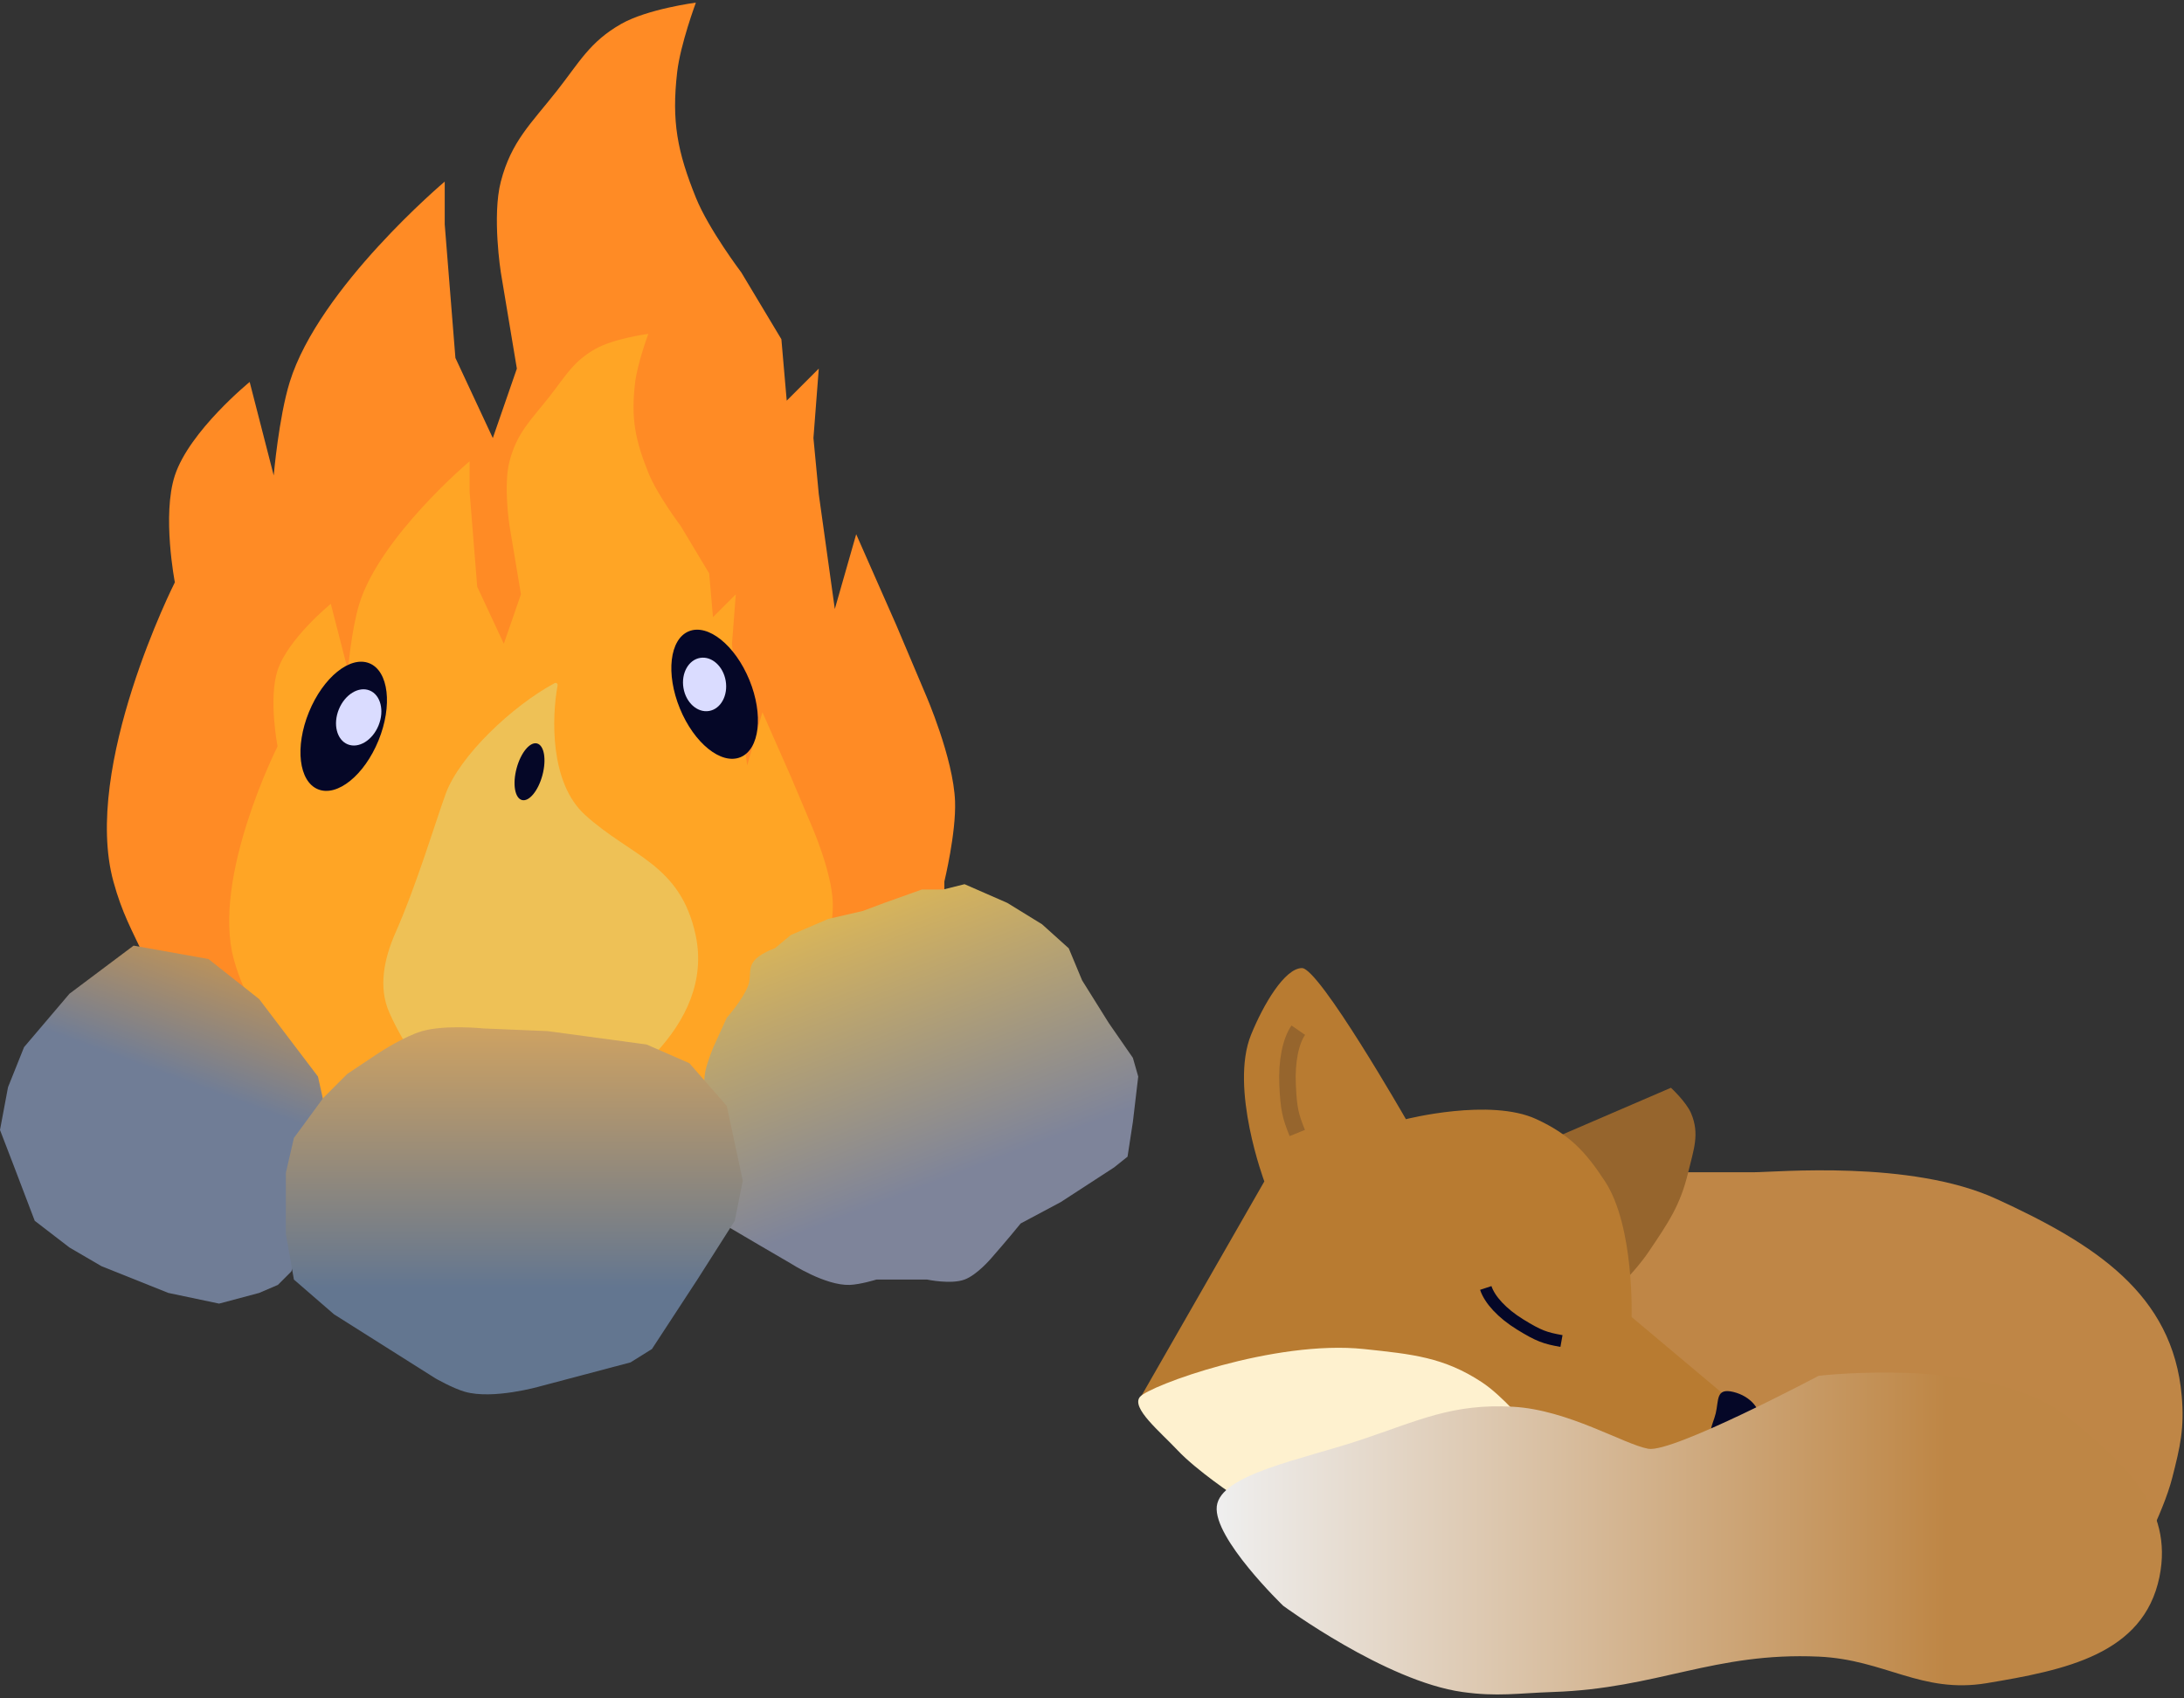
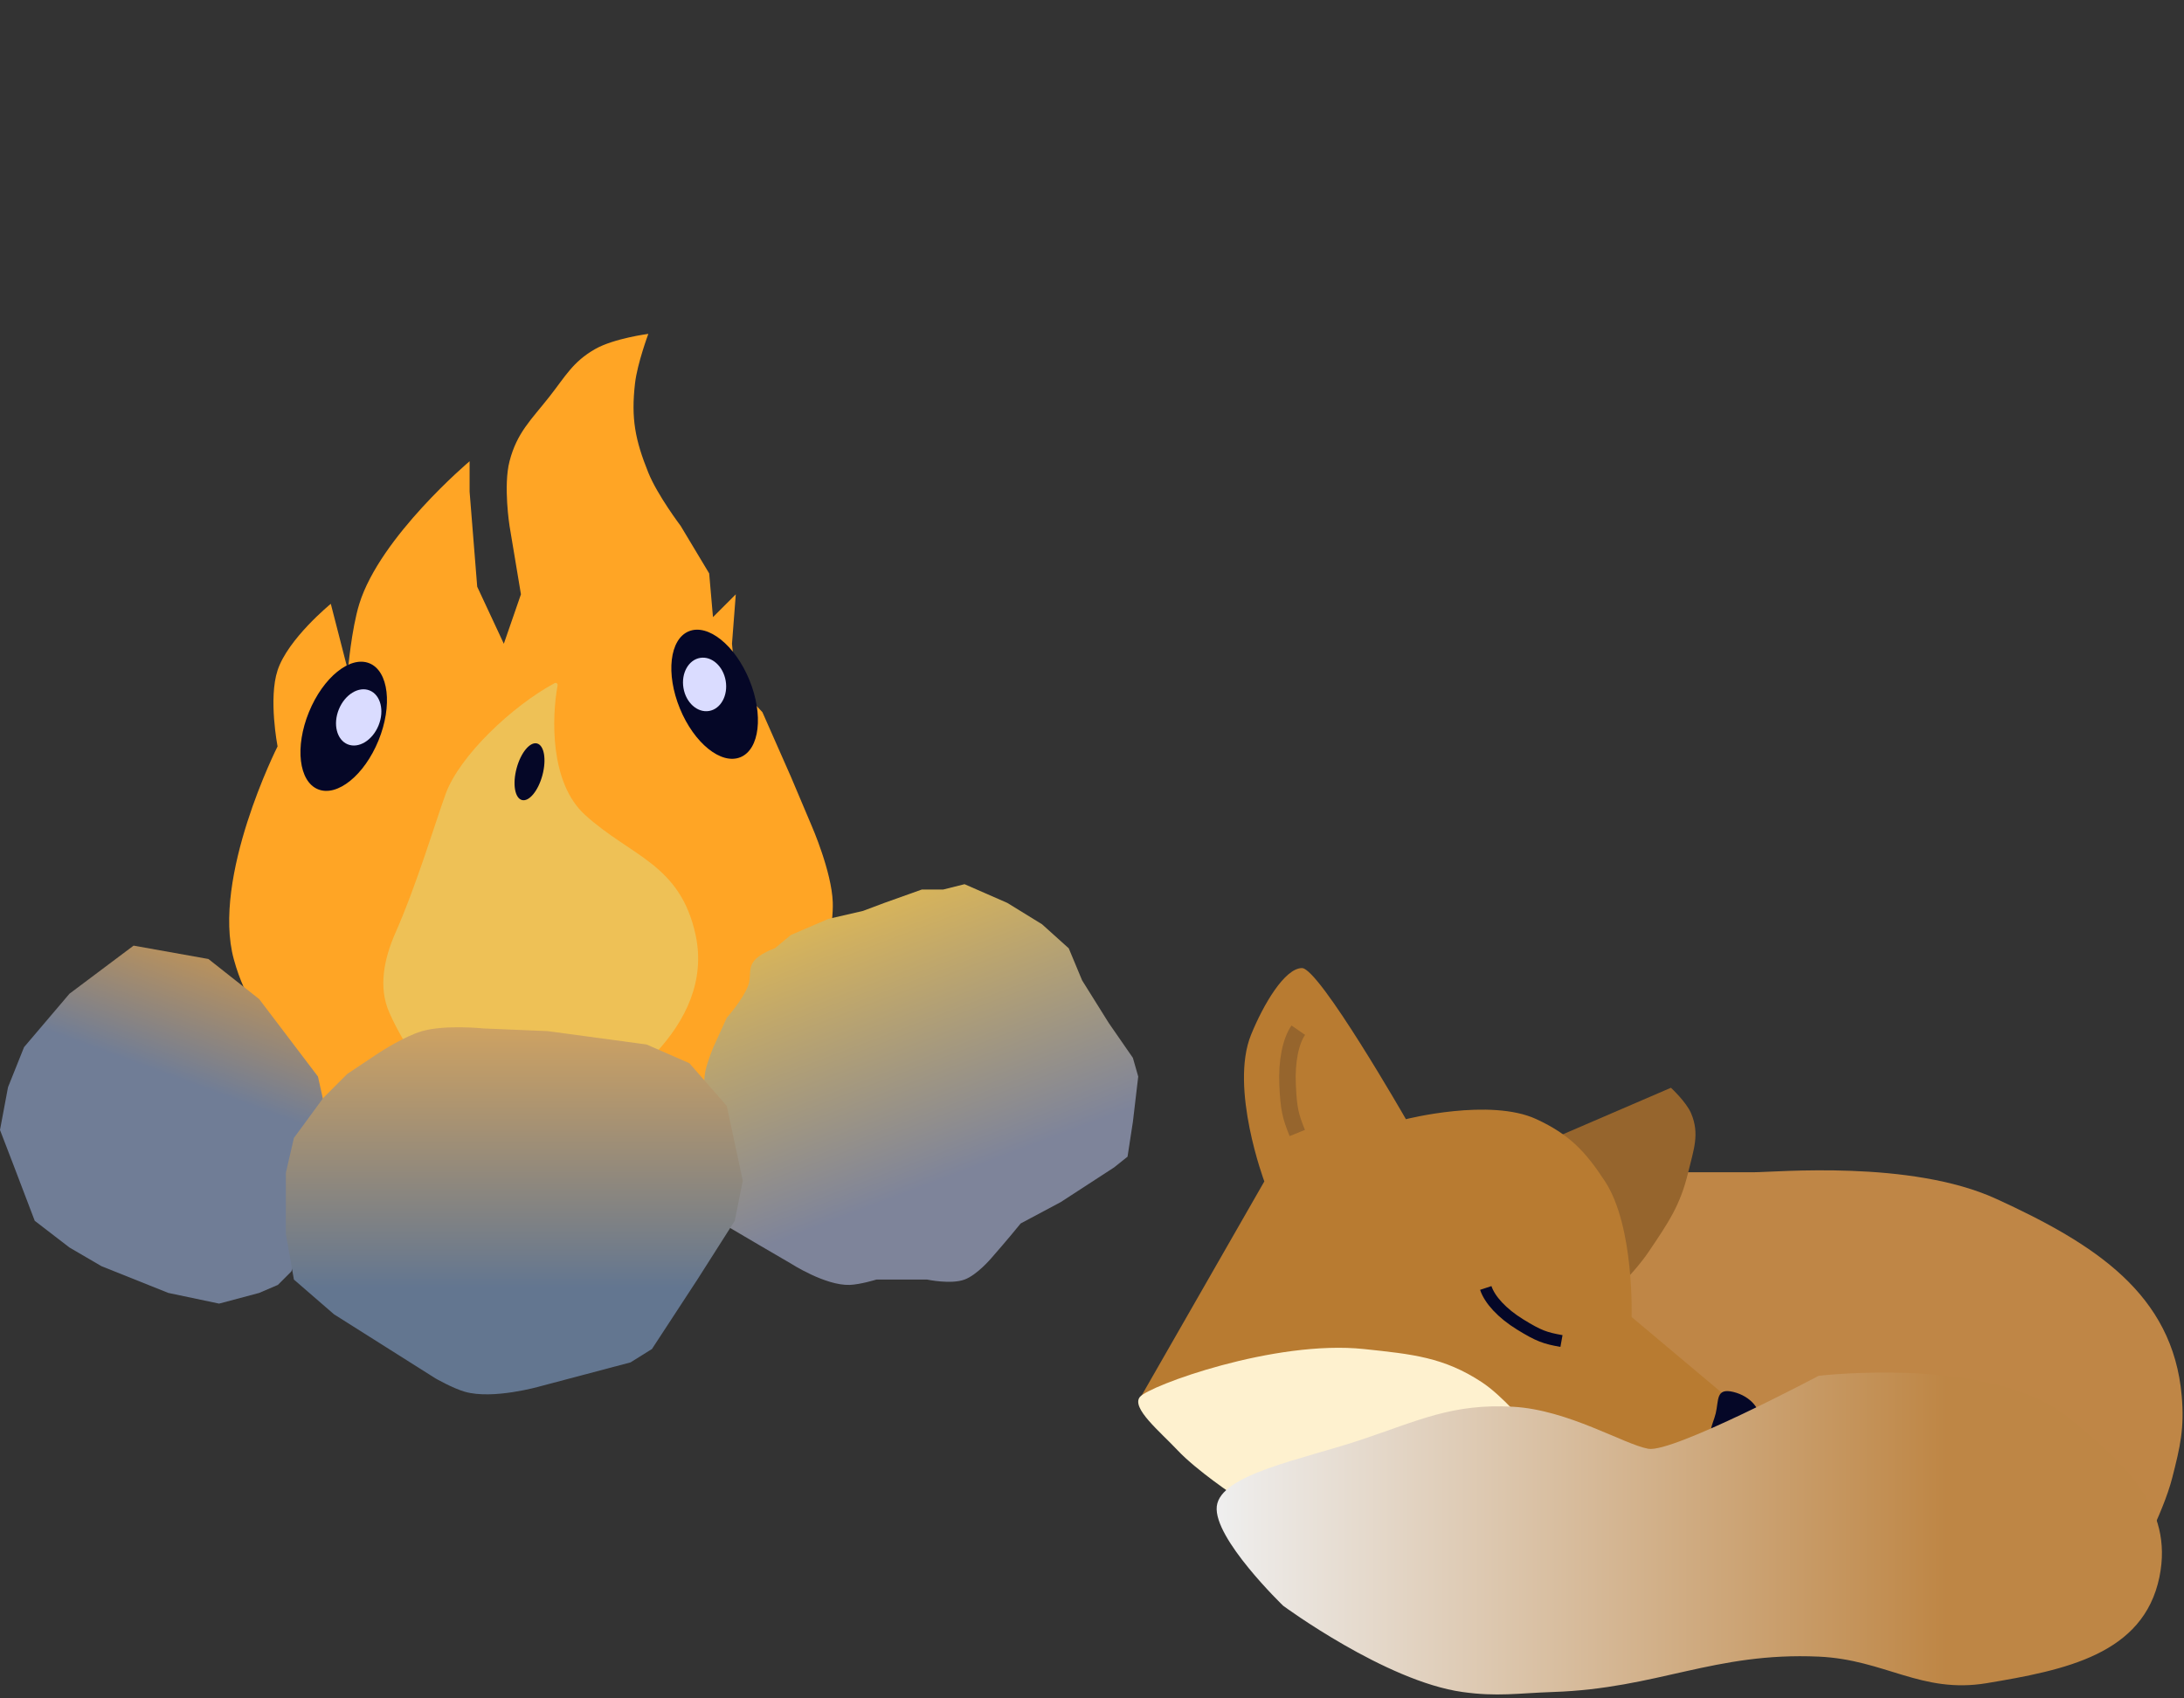
<svg xmlns="http://www.w3.org/2000/svg" width="378" height="294" viewBox="0 0 378 294" fill="none">
  <rect x="0" y="0" width="378" height="294" fill="#333333" stroke="none" />
  <path d="M303.492 202.922H290.316L262.729 227.461L298.962 271.173H369.371C369.371 271.173 374.352 262.111 375.959 255.836C377.347 250.415 378.09 247.203 377.606 241.649C376.068 223.986 362.567 215.341 345.49 207.523C330.67 200.737 307.335 202.922 303.492 202.922Z" fill="#BF8646" />
  <path d="M289.203 188.298L264.872 198.778L276.844 226.163C276.844 226.163 282.614 220.747 285.341 216.697C288.783 211.585 290.824 208.662 292.208 202.853C293.106 199.085 294.231 196.295 292.679 192.693C291.838 190.739 289.203 188.298 289.203 188.298Z" fill="#96652D" />
  <path d="M218.826 204.51L197 242.595H254.821L287.752 252.598L303.452 245.673L282.391 227.977C282.391 227.977 282.894 212.321 277.796 204.51C274.371 199.262 271.596 196.372 265.926 193.738C257.917 190.019 243.333 193.738 243.333 193.738C243.333 193.738 228.319 167.55 225.336 167.579C222.353 167.607 218.668 173.863 216.529 179.12C212.778 188.336 218.826 204.51 218.826 204.51Z" fill="#B87B31" />
  <path d="M203.821 251.059C200.717 247.761 195.751 243.729 197.288 241.816C198.826 239.904 220.578 231.881 236.103 233.529C244.436 234.414 249.891 234.936 256.471 239.266C260.055 241.624 264.158 246.597 264.158 246.597L213.813 259.028C213.813 259.028 207.152 254.599 203.821 251.059Z" fill="#FEF1CF" />
  <path d="M270.255 232.138C267.401 231.629 266.331 231.26 263.108 229.276C259.978 227.35 257.827 224.992 257.152 222.952" stroke="#050727" stroke-width="2.068" />
  <path d="M224.53 196.128C223.336 193.174 223.036 191.956 222.851 187.748C222.671 183.663 223.401 180.216 224.703 178.33" stroke="#96652D" stroke-width="2.858" />
  <path d="M299.987 240.949C303.032 241.68 305.057 244.123 304.509 246.407C303.961 248.69 301.048 249.949 298.004 249.219C294.959 248.488 296.404 246.943 296.952 244.659C297.5 242.376 296.943 240.219 299.987 240.949Z" fill="#050727" />
  <path d="M314.768 238.159C314.768 238.159 344.784 234.582 358.045 245.432C367.633 253.277 376.238 260.858 373.747 272.99C370.993 286.4 357.385 289.108 343.874 291.362C332.524 293.255 326.264 287.28 314.768 286.769C296.68 285.965 286.907 292.287 268.811 292.893C262.682 293.098 259.181 293.744 253.109 292.893C239.793 291.027 222.088 277.965 222.088 277.965C222.088 277.965 209.965 266.282 210.598 260.742C211.231 255.201 225.337 252.65 235.492 249.259C245.508 245.914 251.374 242.915 261.917 243.518C271.457 244.063 281.066 250.025 285.279 250.79C289.492 251.556 314.768 238.159 314.768 238.159Z" fill="url(#paint0_linear_1090_351)" />
-   <path d="M19.628 152.596C21.127 158.062 22.754 160.883 25.177 166.007C29.853 175.889 39.513 190.054 39.513 190.054L85.295 199.302L136.163 190.054L163.447 158.145V152.596C163.447 152.596 165.495 144.185 165.297 138.723C165.026 131.235 160.21 120.225 160.21 120.225L155.124 108.201L148.187 92.478L144.487 105.427L141.713 85.542L140.788 75.831L141.713 63.807L136.163 69.356L135.239 58.72L128.302 47.159C128.302 47.159 122.656 39.696 120.44 34.211C117.227 26.253 116.217 21.001 117.203 12.476C117.762 7.646 120.44 0.453 120.44 0.453C120.44 0.453 112.06 1.545 107.492 4.152C102.056 7.254 100.264 10.795 96.393 15.713C91.93 21.385 88.494 24.45 86.682 31.436C85.141 37.38 86.682 47.159 86.682 47.159L89.457 63.807L85.295 75.831L78.821 61.957L76.971 38.835V31.436C76.971 31.436 55.227 49.767 50.149 66.119C48.247 72.244 47.375 82.305 47.375 82.305L43.213 66.119C43.213 66.119 32.791 74.615 30.264 82.305C28.01 89.168 30.264 100.802 30.264 100.802C30.264 100.802 14.167 132.682 19.628 152.596Z" fill="#FF8B25" />
-   <path d="M40.471 166.065C41.537 169.954 42.695 171.962 44.42 175.608C47.747 182.641 54.621 192.721 54.621 192.721L87.201 199.302L123.4 192.721L142.816 170.014V166.065C142.816 166.065 144.273 160.079 144.133 156.192C143.94 150.864 140.513 143.029 140.513 143.029L136.893 134.472L131.957 123.283L129.324 132.498L127.349 118.347L126.691 111.436L127.349 102.88L123.4 106.829L122.742 99.26L117.806 91.033C117.806 91.033 113.788 85.722 112.211 81.819C109.925 76.156 109.206 72.418 109.908 66.352C110.305 62.914 112.211 57.795 112.211 57.795C112.211 57.795 106.247 58.573 102.997 60.428C99.129 62.636 97.853 65.155 95.099 68.655C91.923 72.691 89.478 74.873 88.188 79.844C87.091 84.074 88.188 91.033 88.188 91.033L90.163 102.88L87.201 111.436L82.594 101.564L81.277 85.109V79.844C81.277 79.844 65.804 92.889 62.19 104.525C60.837 108.884 60.216 116.043 60.216 116.043L57.254 104.525C57.254 104.525 49.838 110.571 48.04 116.043C46.435 120.927 48.04 129.207 48.04 129.207C48.04 129.207 36.584 151.894 40.471 166.065Z" fill="#FFA525" />
+   <path d="M40.471 166.065C41.537 169.954 42.695 171.962 44.42 175.608C47.747 182.641 54.621 192.721 54.621 192.721L87.201 199.302L123.4 192.721L142.816 170.014V166.065C142.816 166.065 144.273 160.079 144.133 156.192C143.94 150.864 140.513 143.029 140.513 143.029L136.893 134.472L131.957 123.283L127.349 118.347L126.691 111.436L127.349 102.88L123.4 106.829L122.742 99.26L117.806 91.033C117.806 91.033 113.788 85.722 112.211 81.819C109.925 76.156 109.206 72.418 109.908 66.352C110.305 62.914 112.211 57.795 112.211 57.795C112.211 57.795 106.247 58.573 102.997 60.428C99.129 62.636 97.853 65.155 95.099 68.655C91.923 72.691 89.478 74.873 88.188 79.844C87.091 84.074 88.188 91.033 88.188 91.033L90.163 102.88L87.201 111.436L82.594 101.564L81.277 85.109V79.844C81.277 79.844 65.804 92.889 62.19 104.525C60.837 108.884 60.216 116.043 60.216 116.043L57.254 104.525C57.254 104.525 49.838 110.571 48.04 116.043C46.435 120.927 48.04 129.207 48.04 129.207C48.04 129.207 36.584 151.894 40.471 166.065Z" fill="#FFA525" />
  <path d="M136.883 218.725L131.333 215.488L123.472 210.863L122.084 203.464V192.366C122.084 192.366 121.553 188.085 122.084 185.429C122.42 183.749 123.472 181.267 123.472 181.267L125.784 176.18C125.784 176.18 128.56 173.066 129.484 170.631C130.074 169.074 129.454 167.833 130.408 166.469C131.385 165.073 134.108 164.157 134.108 164.157L136.883 161.845L143.357 159.07L149.368 157.683L153.068 156.295L159.542 153.983H163.242L166.941 153.058L174.34 156.295L180.352 159.995L184.976 164.157L187.289 169.706L191.913 177.105L196.075 183.117L197 186.354L196.075 194.215L195.15 200.227L192.838 202.077L183.589 208.089L176.653 211.788C176.036 212.559 174.155 214.84 171.566 217.8C171.566 217.8 169.111 220.7 166.941 221.5C164.569 222.374 160.467 221.5 160.467 221.5H151.681C151.681 221.5 148.897 222.362 147.056 222.424C142.831 222.568 136.883 218.725 136.883 218.725Z" fill="url(#paint1_linear_1090_351)" />
  <path d="M23.122 163.694L36.07 166.007L44.857 172.943L55.031 186.354L55.955 190.516V206.239L50.406 220.112L48.094 222.424L44.857 223.812L37.92 225.661L29.134 223.812L17.573 219.187L12.024 215.95L6.012 211.326L2.312 201.615L0 195.603L1.387 188.204L4.162 181.267L12.024 172.018L23.122 163.694Z" fill="url(#paint2_linear_1090_351)" />
  <path d="M120.4 161.886C123.779 177.657 106.655 189.642 96.647 193.939C82.03 197.792 72.022 185.695 67.386 175.288C65.424 170.881 66.493 165.885 68.444 161.473C72.118 153.159 75.44 142.082 77.133 137.427C79.533 130.826 88.702 122.173 95.995 118.253C96.256 118.113 96.559 118.34 96.506 118.631C95.486 124.233 95.154 135.504 101.239 141.047C109.186 148.288 117.751 149.524 120.4 161.886Z" fill="#EEC156" />
  <path d="M75.378 238.61L57.805 227.511L50.868 221.5L49.481 213.638V203.002L50.868 196.99L55.955 190.054L60.117 185.892L65.667 182.192C65.667 182.192 69.961 179.386 73.066 178.492C77.061 177.342 83.702 178.03 83.702 178.03L94.8 178.492L111.911 180.805L119.31 184.042L125.784 191.441L128.559 204.389L127.171 211.326L120.697 221.5L112.836 233.523L109.136 235.835L93.413 239.997C93.413 239.997 85.339 242.316 80.465 240.922C78.367 240.322 75.378 238.61 75.378 238.61Z" fill="url(#paint3_linear_1090_351)" />
  <ellipse cx="91.646" cy="133.594" rx="2.312" ry="5.068" transform="rotate(15 91.646 133.594)" fill="#050727" />
  <ellipse cx="59.489" cy="125.725" rx="6.502" ry="11.778" transform="rotate(22.198 59.489 125.725)" fill="#050727" />
  <ellipse cx="62.081" cy="124.187" rx="3.707" ry="5.034" transform="rotate(22.198 62.081 124.187)" fill="#DADCFF" />
  <ellipse cx="123.687" cy="120.178" rx="6.502" ry="11.778" transform="rotate(-22.299 123.687 120.178)" fill="#050727" />
  <ellipse cx="121.947" cy="118.48" rx="3.707" ry="4.659" transform="rotate(-9.526 121.947 118.48)" fill="#DADCFF" />
  <defs>
    <linearGradient id="paint0_linear_1090_351" x1="336.932" y1="265.152" x2="210.55" y2="265.152" gradientUnits="userSpaceOnUse">
      <stop stop-color="#BE8645" />
      <stop offset="1" stop-color="#EFEFEF" />
    </linearGradient>
    <linearGradient id="paint1_linear_1090_351" x1="141.969" y1="138.26" x2="166.479" y2="203.002" gradientUnits="userSpaceOnUse">
      <stop stop-color="#FDC840" />
      <stop offset="1" stop-color="#7E849A" />
    </linearGradient>
    <linearGradient id="paint2_linear_1090_351" x1="35.146" y1="144.272" x2="20.81" y2="183.117" gradientUnits="userSpaceOnUse">
      <stop stop-color="#FFA525" />
      <stop offset="1" stop-color="#707D96" />
    </linearGradient>
    <linearGradient id="paint3_linear_1090_351" x1="89.251" y1="157.22" x2="89.251" y2="222.887" gradientUnits="userSpaceOnUse">
      <stop stop-color="#FFB64D" />
      <stop offset="1" stop-color="#637690" />
    </linearGradient>
  </defs>
</svg>